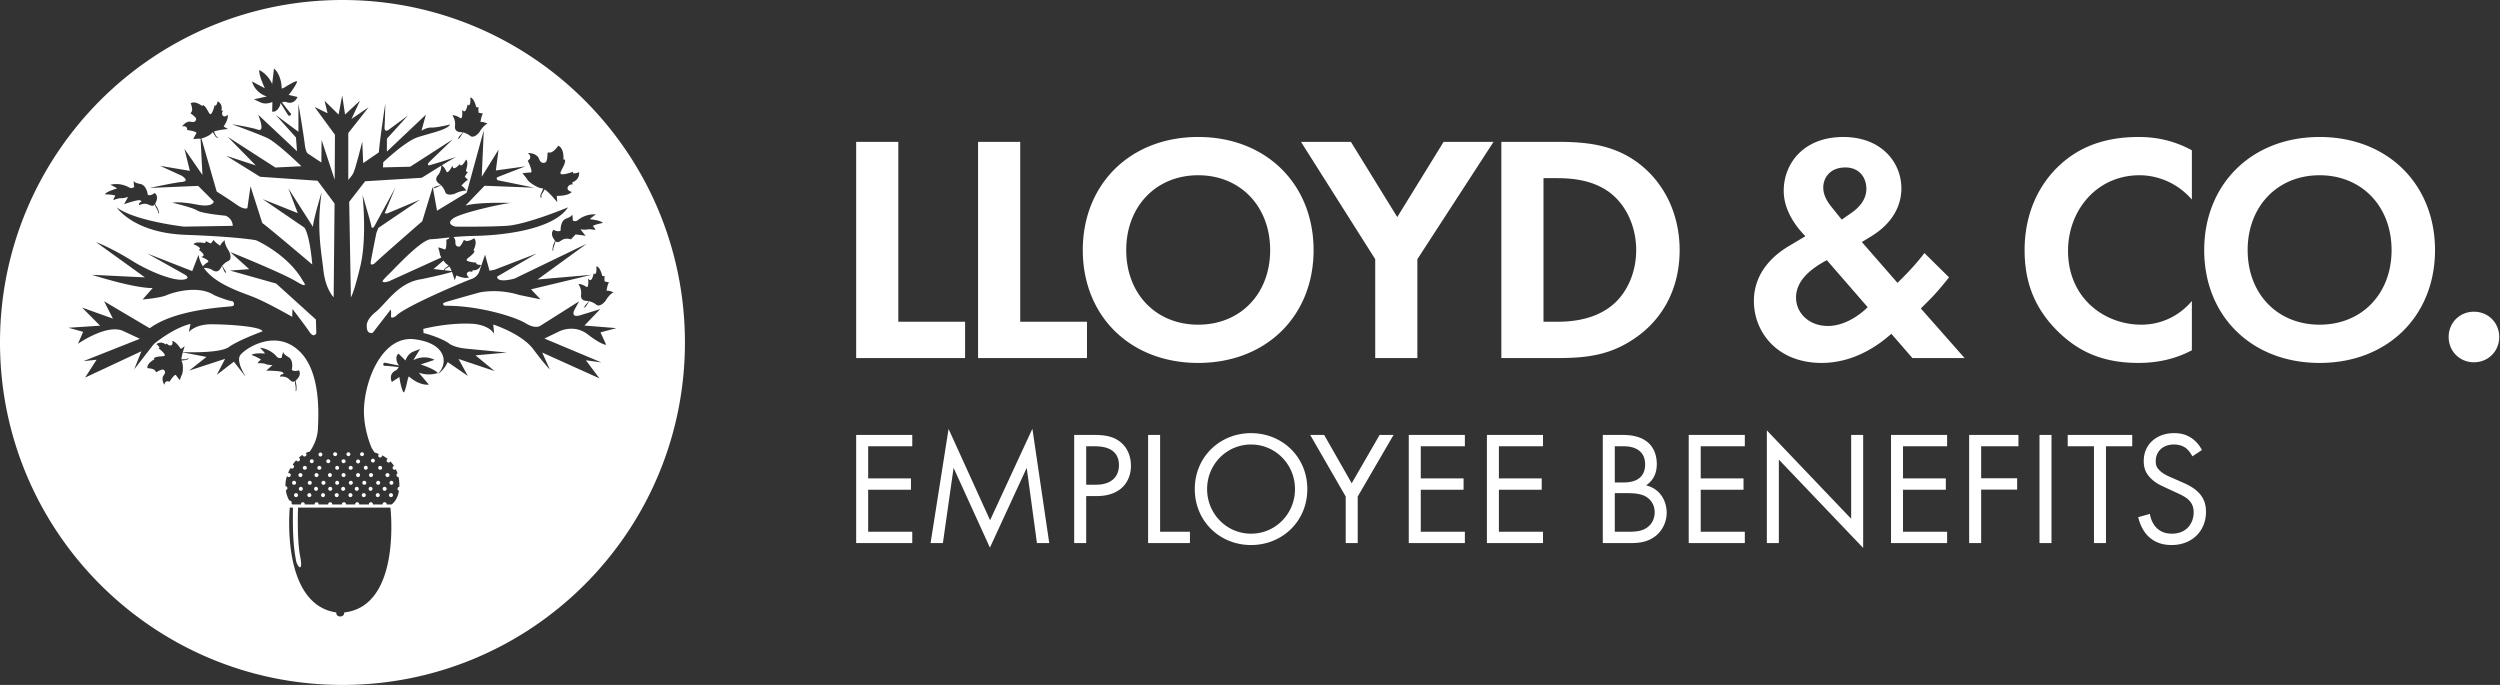
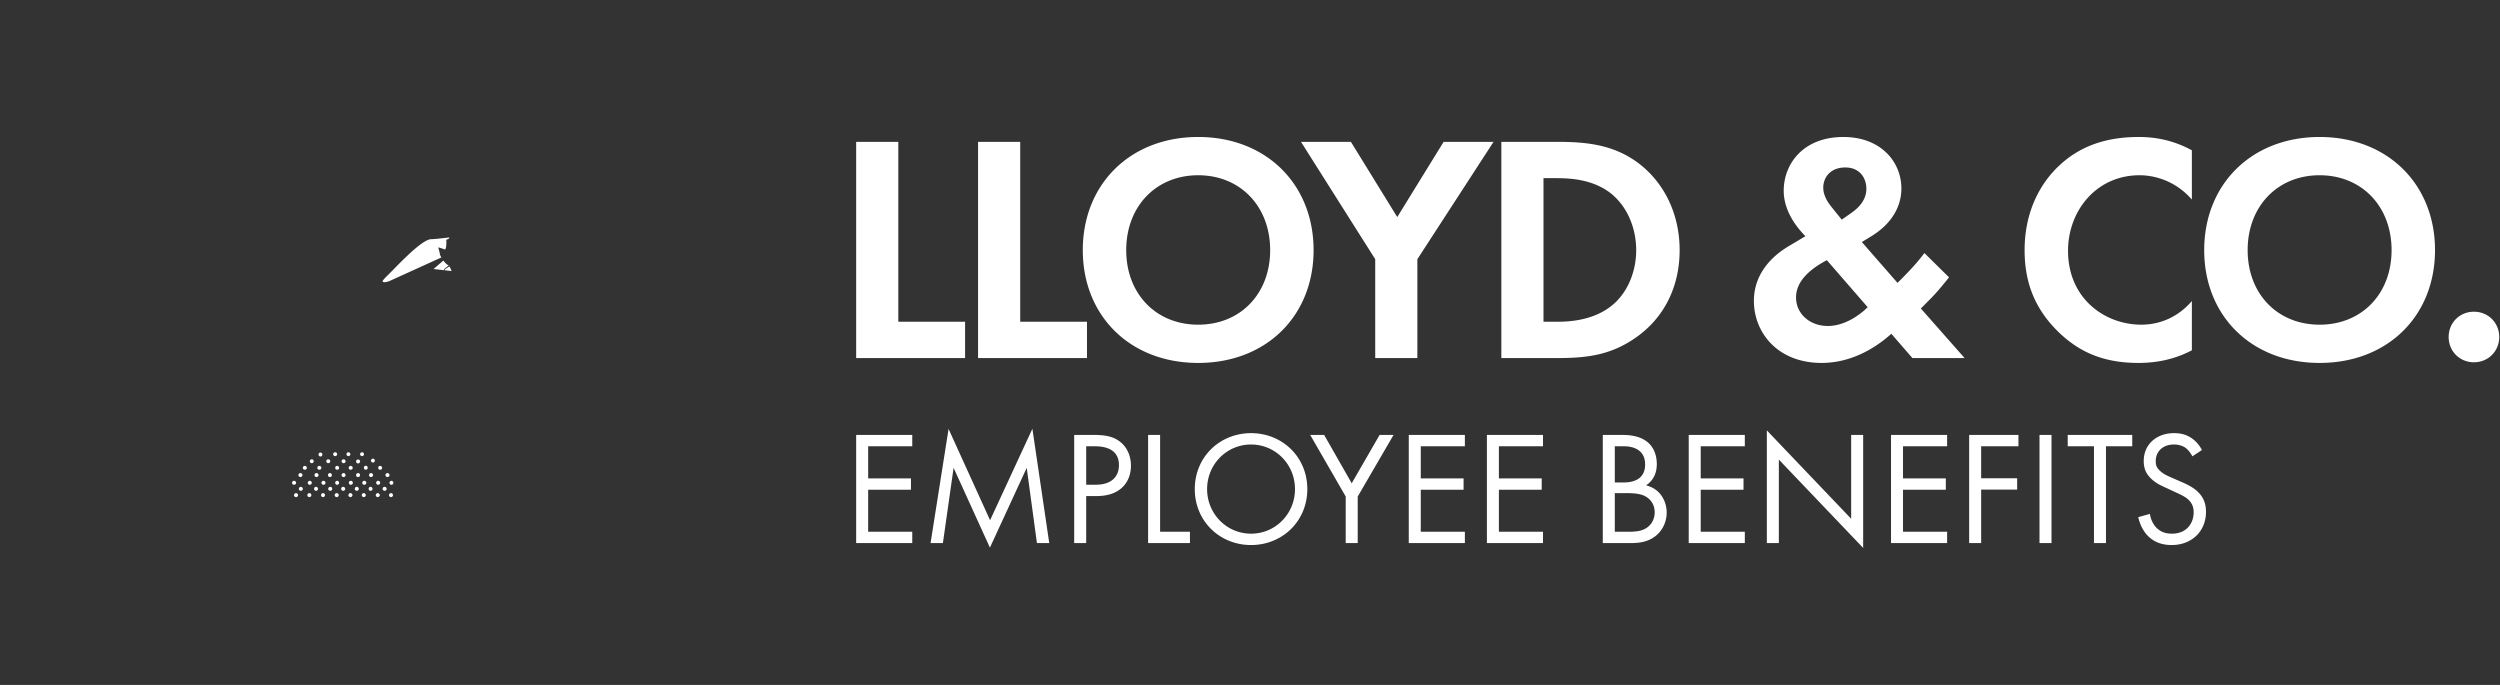
<svg xmlns="http://www.w3.org/2000/svg" fill="#fff" height="160" width="584" viewBox="0 0 584 160">
  <rect x="0" y="0" width="584" height="160" fill="#333333" stroke="none" />
-   <path d="M140.49 84.667l-3.631-.51 3.177 4.232-13.375-6.033 1.785 3.962s-1.15-1.111-3.873-4.743c-2.753-3.663-9.351-5.764-9.351-5.764l.213 2.162c-1.392-2.22-5.115-2.341-5.115-2.341-5.778-.3-11.438 1.2-11.438 1.2l.061.991c.756.06 4.63 1.381 5.901 2.371 1.24.99 3.843 1.231 3.843 1.231l9.713.931-7.323.66 4.448 3.662-8.411-2.822 2.178 3.963-4.721-3.242c-.726 1.711-2.027 2.642-2.36 2.852 2.633-2.552 2.057-7.235-5.327-8.165-7.412-.961-11.619 9.155-11.861 16.269-.151 4.834 1.816 9.155 1.816 9.155l.665 1.021h.001c.334.09.667.209.999.36a.48.48 0 00-.151.331c0 .27.181.48.453.48a.47.47 0 00.455-.48v-.03c.484.239.908.51 1.302.84-.153.061-.244.241-.244.39 0 .27.212.45.455.45.181 0 .333-.09.422-.27.304.331.607.691.849 1.08-.212.031-.333.212-.333.422 0 .269.179.449.453.449.121 0 .242-.06.304-.12.15.3.272.6.393.961a.477.477 0 00-.243.419c0 .241.212.452.455.452h.028c.063.239.092.48.122.72.061.57.09 1.081.061 1.56a.466.466 0 00-.423.48c0 .211.151.391.332.421-.332 2.341-1.724 3.212-1.724 3.212h-1.151v-.06c0-.27-.212-.45-.483-.45a.443.443 0 00-.454.45v.06h-2.269v-.06c0-.27-.213-.45-.455-.45-.271 0-.483.18-.483.45v.06h-2.271v-.06c0-.27-.21-.45-.454-.45-.271 0-.483.18-.483.45v.06h-2.149v-.06c0-.27-.212-.45-.484-.45a.444.444 0 00-.454.45v.06h-2.27v-.06c0-.27-.211-.45-.454-.45-.272 0-.484.18-.484.45v.06h-2.239v-.06c0-.27-.212-.45-.484-.45a.444.444 0 00-.453.45v.06h-2.3v-.06c0-.27-.182-.45-.455-.45a.444.444 0 00-.453.45v.06h-1.967s-.092-.06-.242-.24c.03-.06.059-.12.059-.21 0-.24-.211-.451-.483-.451h-.06c-.334-.54-.667-1.32-.818-2.431a.477.477 0 00.363-.45.47.47 0 00-.453-.48 6.255 6.255 0 01.363-2.372c.09.151.242.241.423.241a.465.465 0 00.454-.452.47.47 0 00-.454-.479c-.06 0-.121 0-.181.03.151-.45.363-.84.605-1.23.091.09.182.149.332.149a.47.47 0 00.455-.48c0-.21-.152-.39-.334-.421.273-.39.546-.72.849-1.05a.44.44 0 00.423.27c.242 0 .454-.21.454-.45 0-.18-.121-.331-.272-.421.302-.239.574-.48.877-.659.03.24.212.39.424.39a.476.476 0 00.484-.481.478.478 0 00-.152-.33c.212-.12.454-.21.666-.27.06-.03.121-.03.213-.03.765-.16 2.098-.25 3.61-.298-1.512.047-2.845.137-3.612.298.393-.51 1.877-2.612 1.966-5.614.152-3.481.576-12.967-4.175-17.71-5.538-5.553-12.588-.93-13.889.631-1.302 1.531 1.27 5.192 1.118 5.074-.15-.121-2.693-3.423-2.693-3.423l-3.995 3.061 1.938-3.722-8.383 2.732 4.026-3.182-5.529-1.063c-.159.573-.303 1.196-.318 1.639.208-.016.81-.046.991-.016.223.034.661-.401.658-.247-.004.158-.329.401-.689.424-.362.026-.949.132-.949.132a.499.499 0 00.065.191c.373.596.328 2.505.071 2.998-.26.487-.51 1.369-.51 1.369s-.583-.668-.882-1.144c-.298-.477-1.528 1.5-1.528 1.5l-.464-.108c-.685.021-.738.847-.738.847s-.882-1.305-.144-2.254c.741-.95-.167-1.321-.167-1.321-.438-.06-1.604.645-1.604.645l-.203-.322c-.345-.604-1.839-.634-1.839-.634-.2-1.175 1.631-2.083 1.631-2.083l-.148-.236c.73-.649 2.569-.258 2.576-.724.008-.469-1.486-1.633-1.486-1.633l.23-.109c-.027-.311-.723-.841-.723-.841 1.052-.715 1.843-.142 2.074.013.229.156.358-.222.358-.222.072.222.576.705 1.06.472.488-.232.2-1.016.2-1.016 1.007.176 2.016 1.898 2.016 1.898l.92-.659s-.23.639-.44 1.38c1.782.066 8.77.224 10.745-1.187 2.27-1.621 7.868-3.662 7.868-3.662-.273-1.141-8.08-1.65-11.953-1.65-3.873 0-5.265 1.83-5.265 1.83l.393-1.921c-4.266 1.05-8.593 4.743-8.593 4.743l-4.569 5.883 1.694-4.233-13.163 6.154 2.693-4.173-3.086.331 13.194-5.224-3.844-1.801c-3.814-1.8-10.621 2.973-10.621 2.973l1.209-2.793-3.419-.96 7.384-.481-4.206-4.232 7.202 2.582-2.059-4.052 10.653 6.303c6.233-4.622 18.518-4.953 19.306-5.163.787-.239.151-1.11.151-1.11-1.786-.3-4.418-1.471-4.418-1.471-3.632-2.372-9.472-.69-11.046 0-1.542.69-5.657 1.02-5.657 1.02l2.359-2.671c-4.417.06-14.191-3.092-14.191-3.092l12.376.6-11.439-8.254c.484.179 3.662 1.441 8.11 4.172 4.781 3.001 9.895 4.803 12.105 4.623 2.178-.21.634-1.141.634-1.141l-8.866-4.982 10.501 4.111 1.482-3.811c.142 1 .511 1.891 1.015 2.705.243-.325.673-.695 1.146-.974.692-.409-1.524-1.215-1.524-1.215l.341-.14c.749-.367-.836-1.474-.998-1.591.257.105.358-.21.358-.21-.017-.473-1.512-1.021-1.512-1.021.4-.709 2.333-.333 2.557-.284.219.052.354-.511.354-.511.069.199 1.139.597 1.139.597l.696-.867c-.071.375 1.488 1.414 1.488 1.414.26-.772 1.096-1.302 1.096-1.302-.158.443.349 1.667.801 2.315.455.654.876 2.109.054 2.503a4.394 4.394 0 00-1.487 1.16c.121.207.647.987.837 1.361.207.417-.034.267-.034.267s-.288-.24-.375-.465a32.922 32.922 0 00-.477-1.104 2.871 2.871 0 00-.182.282c-.257.476-.805 1.44-2.004.683-.777-.495-1.584-.556-2.057-.539 2.762 3.982 9.189 5.806 11.901 6.931 3.36 1.41 8.746 4.503 8.746 4.503l.06-1.831s2.905 3.752 3.965 5.342c1.089 1.592 1.604.301 1.604.301l-.091-3.182-9.289-8.404-10.773-3.032 4.478-.331-4.419-3.991c.726.269 12.166 4.921 15.372 6.843 3.269 2.011 1.635-.03 1.635-.03-3.48-6.273-10.985-9.574-10.985-9.574s-4.085-.811-16.432-1.261c-11.559-.421-15.674-5.764-16.127-6.424 4.326 3.241 15.734 4.502 15.734 4.502l11.378-.181c-.06-1.831-1.694-2.371-1.694-2.371s-5.477-.48-6.627-1.23c-1.15-.72-5.781-1.801-5.781-1.801s1.635-.361 5.629.419c4.025.781 4.025-.719 4.025-.719l-3.632-3.633-11.287.481s5.599-1.231 7.536-1.411c1.936-.21-.091-1.441-.091-1.441l-5.054-2.312 6.961 1.172-1.272-5.133 4.206 6.092-.437-8.488c-.058.006-.122.017-.167.014-.581-.034-1.535.113-1.535.113s.386-.841.714-1.333c.33-.487-2.102-.791-2.102-.791l-.098-.488c-.323-.638-1.136-.33-1.136-.33s.87-1.4 2.107-1.115c1.233.286 1.191-.732 1.191-.732-.132-.438-1.315-1.238-1.315-1.238l.222-.334c.432-.584-.188-2.011-.188-2.011 1.044-.701 2.708.639 2.708.639l.166-.245c.939.41 1.362 2.319 1.812 2.124.454-.199.923-2.112.923-2.112l.208.168c.287-.161.495-1.05.495-1.05 1.143.687.935 1.681.886 1.966-.049.285.37.248.37.248-.181.162-.431.847.008 1.204.434.36 1.059-.251 1.059-.251.272 1.028-.949 2.732-.949 2.732l1.037.581s-2.286.188-3.299.604c.106.192.394.746.446.931.06.225.67.45.522.517-.151.064-.529-.139-.707-.468-.182-.335-.537-.841-.537-.841a1.337 1.337 0 010-.001.515.515 0 00-.159.144c-.345.518-1.704 1.152-2.478 1.322l3.563 12.393s3.055 1.923 4.78 3.152c1.755 1.202 2.391.721 2.391.721l.726-5.103 2.753 8.585c1.423.992 11.682 9.696 11.682 9.696-.666-7.474-1.876-8.645-1.876-8.645l-9.715-6.634 8.201 3.272-2.209-5.793 5.779 9.035c-.18-.871 1.998-8.134 1.998-8.134-1.211 8.644-.06 13.807.424 18.28.515 4.442 2.391 6.273 2.391 6.273l.211-21.912-3.963-5.314-13.437-.93-7.867-4.892 6.869 2.25-6.567-6.693 11.136 7.174 6.083-.3s-5.689-5.554-8.05-6.634c-2.39-1.08-8.201-3.182-8.201-3.182s4.418.69 6.144 1.291c1.754.57 0-3.512 0-3.512l9.077 8.524-.242-3.211-4.719-5.254 5.296 3.934v-6.574s1.239 7.353 1.482 9.484c.271 2.102.755 2.192.755 2.192l3.118 2.07.06-5.251 3.057 9.275.06-10.507-4.75-6.483 3.025 1.47-.696-2.912 3.269 3.213.846-4.473.665 4.473 3.482-3.242-1.968 4.262 3.994-2.731-4.751 6.034v11.106c0-.391.637-.691 1.181-1.771.545-1.081 2.088-7.384 2.088-7.384l.212 5.073 3.661-2.522c.273-3.422 1.512-11.437 1.512-11.437s-.09 4.172-.18 5.494c-.091 1.35.847.75.847.75l4.598-3.392-4.9 5.403v3.002l9.107-8.615-1.028 3.751s1.118-.779 2.36-.749c1.241.059 4.357-.72 4.357-.72-.726 1.32-4.841 2.041-7.716 3.031-2.875.99-7.928 5.793-7.928 5.793l-.06 1.202 6.354-.152 9.986-6.423c-.575.541-5.175 4.953-5.598 5.403-.454.481-.091.72-.091.72 1.119-.239 5.87-1.801 6.445-1.979-.453.205-1.86 1.043-3.373 1.965.351.174.807.773 1.098 1.431.324.732 1.402-1.354 1.402-1.354l.095.351c.296.827 1.721-.807 1.721-.807-.159.252.16.395.16.395.476.037 1.201-1.366 1.201-1.366.664.477.058 2.333-.021 2.547-.08.214.469.414.469.414-.204.045-.734 1.05-.734 1.05l.783.788c-.363-.116-1.593 1.294-1.593 1.294.742.353 1.173 1.235 1.173 1.235-.425-.21-1.709.143-2.417.514-.708.369-2.213.607-2.511-.251-.229-.664-.61-1.235-.981-1.598-.215.093-1.058.518-1.464.66-.442.154-.26-.068-.26-.068s.276-.254.511-.315c.2-.049.938-.267 1.16-.335a3.23 3.23 0 00-.261-.213c-.445-.312-1.346-.968-.441-2.056.742-.89.802-1.905.8-2.249-2.194 1.34-4.566 2.83-4.566 2.83l-13.224.81-3.722 4.803.394 22.302s.605-.631 2.209-7.264c1.604-6.634.514-16.66.514-16.66s1.967 6.605 2.058 7.295c.061.72.605.21.605.21l4.993-9.186-2.481 5.973.544.061 7.716-3.242-9.743 6.604-.454 1.171s-1.21 5.943-1.331 6.873c-.121.901.816.331.816.331 1.453-1.44 11.227-9.936 11.227-9.936l2.451-8.014.998 5.553 6.93-4.202 3.995-14.589-.484 10.866 3.933-6.333-.635 4.862 6.899-.96s-5.961 2.282-6.476 2.521c-.544.21.031.721.031.721l8.502 1.74-11.589-.45-4.448 4.624c3.116-.841 10.077-.632 10.621-.601-1.24 0-11.56 2.221-13.496 3.602-1.936 1.41.545 1.921.545 1.921s7.14.09 11.892-.181c4.751-.3 14.374-4.321 14.374-4.321-3.571 5.492-16.371 6.574-21.606 6.663a68.272 68.272 0 00-5.139.278c.264.297.467.682.443 1.161-.068 1.283.956 1.062.956 1.062.427-.21 1.025-1.543 1.025-1.543l.378.165c.678.326 2.013-.551 2.013-.551.901.919-.163 2.825-.163 2.825l.28.124c-.249 1.009-2.114 1.778-1.834 2.195.28.42 2.315.545 2.315.545l-.137.236c.215.259 1.158.308 1.158.308-.495 1.264-1.543 1.236-1.842 1.236-.299.004-.182.418-.182.418-.2-.155-.941-.279-1.228.221-.288.503.45 1.017.45 1.017-.999.458-2.951-.458-2.951-.458l-.405 1.141s-.278-1.03-.643-1.988c-1.47.562-7.112 1.724-7.112 1.724-5.416.749-8.172 5.612-10.653 7.624-2.481 2.011-2.117 3.362-2.117 3.362-.061 2.041 1.392 1.53 1.392 1.53l4.206-5.432c.121.39.061 1.321.061 1.321-.213 1.14 1.149.209 1.149.209 1.846-2.131 16.039-8.104 17.552-8.614 1.482-.48 1.876-1.682 1.876-1.682l1.391-4.051 1.03 3.751 1.149-.209 9.895-3.812-9.259 5.402c0 1.651 4.085.451 4.085.451l16.854-8.134-11.559 8.404.273-.061 12.406-1.08-14.132 3.392 2.209 2.341-4.962-1.021c-5.023-1.56-9.23-.6-9.23-.6s-7.414 2.041-8.23 2.372c-.817.3.031.75.031.75 7.958-.09 16.521 2.611 18.911 4.082 2.392 1.471 3.48.57 3.48.57l9.018-5.702-1.12 2.041c-.877 2.011 1.362 1.23 1.362 1.23l4.689-1.44-3.69 3.842 7.475.6-3.722.99 1.331 2.912c-.061 0-1.211-.029-4.298-2.432-3.147-2.46-6.596-.749-6.596-.749l-3.541 1.711 13.315 5.583zm-40.309 5.178s-2.092.373-4.675-1.92c0 0-.201.353-.277.754-.079.402-.574 2.744-.884 2.961-.307.214-1.003-2.702-1.027-3.573l-1.788 1.164s-.963-1.921 1.078-2.777c0 0 .355-.353.512-.705-.644-.068-3.1-.335-3.341-.297-.28.045-.461-.836.261-.701.616.12 2.579.528 3.146.645a.303.303 0 00-.086-.168c-.359-.377-.93-1.993 0-2.608l.071.066 1.549 1.523s.43-1.559 1.921-2.118l1.49-.564-1.59 2.631s2.308-1.452 4.972-.098l-3.246 1.078s3.359 1.091 3.994 1.996c0 0-2.026.802-4.451-.091l2.371 2.802zm-19.767 53.222s.065.924-.93.934c-.994.008-.946-.934-.946-.934-13.074-1.965-10.846-24.49-10.846-24.49h.743c-.149 8.13.445 10.685.693 12.245.248 1.56 1.782 3.205.991-.823-.792-4.029-.495-11.422-.495-11.422h21.58s2.674 22.967-10.79 24.49zM65.427 88.001c-.02-.477.481-.571.481-.571s.578 0 .171-.424c-.411-.424-3.887-.424-3.887-.424l1.468-1.291s-1.13-.015-1.633-.256c-.5-.239-1.84-.184-1.84-.184.115-.37.762-.809.762-.809-.296-.406-2.191-1.125-2.191-1.125.594-.535 3.14-.331 3.14-.331-.114-.297-1.172-1.347-1.172-1.347 2.095.225 3.401 1.456 3.918 2.064.522.607 1.191.239 1.191.239-.052-.307.296-1.234.348-1.365-.018.086-.038.526 1.173 1.22 1.359.772.799 3.001.799 3.001.669.533 1.671.094 1.671.094.707 1.197-.518 2.172-.741 2.394l-.018.019c.007.247.033.533.109.746.174.499.061 1.558.061 1.558s-.239.359-.178.055c.06-.303.03-1.004-.11-1.556a1.567 1.567 0 01-.007-.691c.045-.229.117-.379.117-.379l.017-.176.001-.005-.018.181s-.072.15-.117.379c-.247.199-.647.349-1.362-.39-.875-.901-2.153-.626-2.153-.626zM27.344 44.033c-.208-.24-1.558-.875-1.558-.875 2.047-.487 3.692.236 4.388.635.696.397 1.203-.172 1.203-.172-.166-.293-.141-1.419-.141-1.419 0 .017.016.498 1.525.769 1.539.277 1.77 2.563 1.77 2.563.81.276 1.603-.473 1.603-.473 1.075.889.252 2.221.119 2.502a.485.485 0 01-.012.023c.087.232.207.491.356.667.333.414.586 1.449.586 1.449s-.103.416-.148.108c-.045-.303-.313-.952-.632-1.429a1.614 1.614 0 01-.241-.649c-.163.271-.492.547-1.415.09-1.128-.555-2.24.131-2.24.131-.18-.443.258-.698.258-.698s.544-.195.015-.453c-.53-.263-3.797.897-3.797.897l.941-1.704s-1.075.361-1.626.304c-.553-.06-1.794.439-1.794.439-.018-.382.444-1.017.444-1.017-.42-.281-2.448-.327-2.448-.327.378-.702 2.844-1.361 2.844-1.361zm33.241-27.665s1.983.908 2.996 3.264l.42-3.631s1.71 1.249 1.809 4.69c0 0 .397-.098.745-.32.344-.221 2.401-1.475 2.773-1.399.37.072-1.291 2.577-1.907 3.193l2.08.492s-.745 2.014-2.776 1.129c0 0-.496-.011-.859.12.397.522 1.88 2.457 2.073 2.608.223.169-.295.908-.692.292-.338-.525-1.384-2.217-1.691-2.709a.31.31 0 00-.068.18c-.023.514-.817 2.037-1.907 1.793v-.101l.049-2.161s-1.438.762-2.871.075l-1.437-.686 3.022-.664s-2.651-.664-3.491-3.513l3.018 1.596s-1.51-3.168-1.286-4.248zm46.926 11.2c.666.443.443-1.892.443-1.892l.273.245c.696.54 1.017-1.595 1.017-1.595 0 .292.348.244.348.244.421-.221.272-1.794.272-1.794.817.053 1.308 1.944 1.362 2.162.049.221.617.101.617.101-.149.146-.049 1.275-.049 1.275l1.088.249c-.37.097-.643 1.939-.643 1.939.817-.098 1.661.416 1.661.416-.473.049-1.362 1.033-1.758 1.72-.397.69-1.537 1.696-2.254 1.13a4.353 4.353 0 00-1.7-.826c-.132.201-.607 1.004-.869 1.335-.291.368-.261.086-.261.086s.098-.364.265-.536c.139-.146.635-.716.789-.898a1.99 1.99 0 00-.328-.045c-.544-.025-1.661-.096-1.487-1.5.174-1.401-.62-2.432-.62-2.432.348-.119 1.165.173 1.834.616zm15.785 8.168s2.08-.075 2.636 1.4c.556 1.475 1.597.725 1.597.725.374-.443.385-2.222.385-2.222h.508c.915.034 1.981-1.598 1.981-1.598 1.46.589 1.214 3.245 1.214 3.245h.371c.223 1.254-1.486 3.016-.968 3.351.522.331 2.864-.518 2.864-.518l-.038.334c.369.184 1.448-.221 1.448-.221.072 1.658-1.116 2.135-1.448 2.285-.337.146 0 .552 0 .552-.299-.076-1.188.145-1.264.847-.076.698 1.003.92 1.003.92-.893.995-3.53.923-3.53.923l.114 1.47s-1.789-2.229-2.932-2.986c-.128.239-.51.926-.67 1.111-.191.221-.002 1.005-.177.896-.174-.112-.223-.642 0-1.058.223-.417.507-1.137.507-1.137a.671.671 0 00-.257-.064c-.931.004-3.045-1.365-3.419-1.992-.371-.627-1.188-1.513-1.188-1.513s1.153-.184 1.894-.184c.742 0-.631-2.724-.631-2.724l.446-.442c.446-.774-.446-1.4-.446-1.4zm15.898 14.353s-1.23.847-1.392 1.118c0 0 2.541.247 3.034.873 0 0-1.993.38-2.357.725 0 0 .56.551.605.931 0 0-1.308-.286-1.842-.139-.536.15-1.657-.03-1.657-.03l1.218 1.524s-1.255-.222-2.351-.32l-1.083 1.152s-1.211-.494-2.233.241c-.827.599-1.198.389-1.406.149 0 .195-.027.44-.132.676-.235.522-.389 1.204-.383 1.516.004.308-.162-.087-.162-.087s.071-1.061.332-1.524c.115-.198.19-.473.239-.716-.004-.007-.012-.014-.015-.022-.178-.255-1.21-1.43-.307-2.488 0 0 .912.612 1.664.203 0 0-.154-2.293 1.317-2.818 1.472-.525 1.372-1.009 1.372-1.009s.216 1.103.104 1.422c0 0 .59.476 1.209-.03.621-.507 2.123-1.49 4.226-1.347zm2.091 14.374c-.146.146-.048 1.276-.048 1.276l1.089.248c-.371.096-.643 1.938-.643 1.938.817-.096 1.656.418 1.656.418-.469.048-1.361 1.031-1.755 1.722-.396.686-1.536 1.692-2.254 1.13a4.373 4.373 0 00-1.698-.826c-.137.206-.613 1.005-.871 1.335-.291.364-.26.083-.26.083s.098-.364.264-.537c.14-.141.632-.712.791-.897a2.078 2.078 0 00-.328-.045c-.546-.026-1.662-.097-1.488-1.496.174-1.4-.62-2.432-.62-2.432.348-.124 1.165.169 1.83.612.67.443.447-1.891.447-1.891l.273.247c.696.54 1.017-1.599 1.017-1.599 0 .297.344.248.344.248.424-.22.273-1.792.273-1.792.817.049 1.312 1.939 1.362 2.16.053.222.619.098.619.098zM79.999 0C35.817 0 0 35.818 0 79.999 0 124.182 35.817 160 79.999 160c44.183 0 80.002-35.818 80.002-80.001C160.001 35.818 124.182 0 79.999 0z" />
  <path d="M412.737 126.864v-26.323l19.694 20.642v-19.582h2.804V128l-19.696-20.642v19.506h-2.802zm-195.356 0l4.204-26.664 9.697 21.324 9.883-21.363 3.94 26.703h-2.877l-2.387-17.575-8.597 18.634-8.485-18.634-2.499 17.575h-2.879zM512.14 106.6c-.34-.683-.91-1.439-1.477-1.893-.492-.378-1.402-.872-2.84-.872-2.5 0-4.242 1.553-4.242 3.902 0 .985.264 1.552.947 2.196.756.758 1.702 1.175 2.651 1.592l2.424 1.06c1.476.643 2.84 1.325 3.9 2.386 1.289 1.288 1.818 2.765 1.818 4.583 0 4.659-3.445 7.765-7.992 7.765-1.666 0-3.748-.342-5.492-2.046-1.249-1.213-2.006-2.954-2.347-4.47l2.727-.757c.19 1.326.795 2.461 1.514 3.22 1.1 1.098 2.35 1.401 3.637 1.401 3.447 0 5.075-2.461 5.075-5 0-1.135-.34-2.12-1.25-2.955-.719-.681-1.705-1.135-3.03-1.741l-2.273-1.061c-.984-.454-2.235-.985-3.37-2.083-1.099-1.06-1.742-2.235-1.742-4.128 0-3.901 2.991-6.516 7.082-6.516 1.553 0 2.803.303 4.053 1.138 1.022.681 1.894 1.704 2.462 2.802l-2.235 1.477zm-233.037 7.65c0-7.535 5.871-13.067 13.144-13.067 7.271 0 13.143 5.532 13.143 13.067 0 7.5-5.834 13.069-13.143 13.069-7.311 0-13.144-5.569-13.144-13.069zm200.128-12.649v25.263h-2.802v-25.263h2.802zm-100.27 0c1.4 0 3.938.114 5.794 1.591.795.606 2.272 2.159 2.272 5.226 0 1.251-.264 3.446-2.5 4.962 3.522.87 4.811 3.939 4.811 6.363 0 2.424-1.212 4.393-2.575 5.453-2.008 1.592-4.318 1.668-6.061 1.668h-6.288v-25.263h4.547zm-123.446 0c2.537 0 4.658.304 6.362 1.78 1.856 1.591 2.311 3.825 2.311 5.416 0 3.56-2.235 7.083-7.993 7.083h-2.461v10.984h-2.804v-25.263h4.585zm86.68 2.652h-10.303v7.499h10v2.651h-10v9.81h10.303v2.651h-13.106v-25.263h13.106v2.652zm65.395 0h-10.302v7.499h9.998v2.651h-9.998v9.81h10.302v2.651h-13.106v-25.263h13.106v2.652zm84.366 0v22.611h-2.803v-22.611h-6.136v-2.652h15.074v2.652h-6.135zm-177.596 11.74l-8.295-14.392h3.257l6.439 11.287 6.514-11.287h3.258l-8.369 14.392v10.871h-2.804v-10.871zm46.087-11.74h-10.304v7.499h10.001v2.651h-10.001v9.81h10.304v2.651h-13.106v-25.263h13.106v2.652zm-89.446-2.652v22.612h6.969v2.651h-9.771v-25.263h2.802zm200.508 2.652h-8.711v7.462h8.408v2.649h-8.408v12.5h-2.803v-25.263h11.514v2.652zm-258.405 0h-10.301v7.499h9.999v2.651h-9.999v9.81h10.301v2.651H200v-25.263h13.104v2.652zm241.743 0h-10.302v7.499h10v2.651h-10v9.81h10.302v2.651h-13.104v-25.263h13.104v2.652zm-172.866 9.997c0 5.796 4.584 10.417 10.266 10.417s10.263-4.621 10.263-10.417c0-5.794-4.581-10.415-10.263-10.415-5.682 0-10.266 4.621-10.266 10.415zm95.236 9.963h3.22c1.628 0 3.219-.115 4.432-1.062.985-.718 1.665-1.968 1.665-3.484 0-2.007-1.173-3.18-2.157-3.711-.947-.531-2.274-.758-4.281-.758h-2.879v9.015zm-301.755-9.019c-.272 0-.454.211-.454.481 0 .24.182.449.454.449a.462.462 0 00.454-.449.47.47 0 00-.454-.481zm-6.294 0a.477.477 0 00-.484.481c0 .24.212.449.484.449a.462.462 0 00.454-.449.47.47 0 00-.454-.481zm22.18 0a.476.476 0 00-.482.481c0 .24.211.449.482.449a.463.463 0 00.455-.449.471.471 0 00-.455-.481zm-6.354 0a.477.477 0 00-.484.481c0 .24.212.449.484.449a.463.463 0 00.455-.449.471.471 0 00-.455-.481zm-3.147 0a.47.47 0 00-.453.481c0 .24.21.449.453.449.273 0 .485-.209.485-.449a.477.477 0 00-.485-.481zm-3.177 0a.477.477 0 00-.484.481c0 .24.212.449.484.449a.462.462 0 00.453-.449c0-.27-.211-.481-.453-.481zm9.561.93c.273 0 .485-.209.485-.449a.477.477 0 00-.485-.481c-.241 0-.452.211-.452.481 0 .24.211.449.452.449zm-15.976-.93a.471.471 0 00-.454.481c0 .24.212.449.454.449.272 0 .484-.209.484-.449a.477.477 0 00-.484-.481zm17.581-.539c.271 0 .483-.21.483-.452a.476.476 0 00-.483-.48.47.47 0 00-.454.48c0 .242.211.452.454.452zm-3.268-.932c-.273 0-.454.211-.454.48 0 .242.181.452.454.452.242 0 .453-.21.453-.452a.47.47 0 00-.453-.48zm-9.412 0a.477.477 0 00-.484.48c0 .242.212.452.484.452.243 0 .454-.21.454-.452a.47.47 0 00-.454-.48zm6.174 0a.47.47 0 00-.454.48c0 .242.212.452.454.452.272 0 .484-.21.484-.452a.477.477 0 00-.484-.48zm-3.177 0a.47.47 0 00-.454.48c0 .242.211.452.454.452.271 0 .483-.21.483-.452a.476.476 0 00-.483-.48zm-6.325 0c-.273 0-.453.211-.453.48 0 .242.18.452.453.452.242 0 .454-.21.454-.452a.47.47 0 00-.454-.48zm-3.54 0a.476.476 0 00-.484.48c0 .242.211.452.484.452.241 0 .453-.21.453-.452a.47.47 0 00-.453-.48zm2.088-1.41a.477.477 0 00-.485.48c0 .241.212.451.485.451.241 0 .453-.21.453-.451a.47.47 0 00-.453-.48zm19.063.931c.273 0 .452-.21.452-.451 0-.269-.179-.48-.452-.48a.47.47 0 00-.453.48c0 .241.21.451.453.451zm-15.886-.931a.47.47 0 00-.454.48c0 .241.211.451.454.451.272 0 .484-.21.484-.451a.477.477 0 00-.484-.48zm-6.385.48a.477.477 0 00-.484-.48.47.47 0 00-.455.48c0 .241.212.451.455.451.272 0 .484-.21.484-.451zm9.592-.48c-.271 0-.454.211-.454.48 0 .241.183.451.454.451.244 0 .454-.21.454-.451a.47.47 0 00-.454-.48zm9.593.931c.242 0 .453-.21.453-.451a.47.47 0 00-.453-.48.477.477 0 00-.484.48c0 .241.212.451.484.451zm-6.385-.931a.476.476 0 00-.483.48c0 .241.212.451.483.451.242 0 .454-.21.454-.451a.47.47 0 00-.454-.48zm3.117 0a.47.47 0 00-.454.48c0 .241.212.451.454.451.273 0 .485-.21.485-.451a.477.477 0 00-.485-.48zm168.649.915h2.311c3.332 0 5.34-1.666 5.34-4.582 0-4.015-3.75-4.393-5.568-4.393h-2.083v8.975zm123.483-.529h2.122c1.477 0 4.961-.303 4.961-4.205 0-4.165-4.09-4.241-4.886-4.241h-2.197v8.446zm-286.716-1.256c.273 0 .485-.211.485-.452a.476.476 0 00-.485-.479.47.47 0 00-.453.479c0 .241.212.452.453.452zm-3.843-.931a.47.47 0 00-.454.479c0 .241.212.452.454.452.273 0 .485-.211.485-.452a.476.476 0 00-.485-.479zm-6.384 0a.476.476 0 00-.485.479c0 .241.212.452.485.452a.464.464 0 00.453-.452.47.47 0 00-.453-.479zm3.358 0a.47.47 0 00-.453.479c0 .241.212.452.453.452.272 0 .484-.211.484-.452a.476.476 0 00-.484-.479zm-9.713 0a.47.47 0 00-.454.479c0 .241.212.452.454.452.273 0 .485-.211.485-.452a.476.476 0 00-.485-.479zm3.147.931a.444.444 0 00.453-.452c0-.269-.181-.479-.453-.479a.47.47 0 00-.454.479c0 .241.212.452.454.452zm-6.869 0a.465.465 0 00.454-.452.47.47 0 00-.454-.479.475.475 0 00-.484.479c0 .241.211.452.484.452zm4.388-2.612a.463.463 0 00-.455.451c0 .269.212.449.455.449.272 0 .484-.18.484-.449 0-.242-.212-.451-.484-.451zm4.175 0a.444.444 0 00-.454.451c0 .269.183.449.454.449.244 0 .454-.18.454-.449a.462.462 0 00-.454-.451zm-7.564 0a.463.463 0 00-.455.451c0 .269.212.449.455.449.271 0 .483-.18.483-.449 0-.242-.212-.451-.483-.451zm17.61.9c.243 0 .455-.18.455-.449a.463.463 0 00-.455-.451.443.443 0 00-.453.451c0 .269.181.449.453.449zm-3.357-.93a.463.463 0 00-.455.449.47.47 0 00.455.481c.271 0 .453-.21.453-.481a.444.444 0 00-.453-.449zm-3.995.481c0 .269.211.449.453.449.273 0 .485-.18.485-.449 0-.242-.212-.451-.485-.451a.462.462 0 00-.453.451zm2.178-1.952a.463.463 0 00-.453.45c0 .27.212.481.453.481a.477.477 0 00.484-.481c0-.24-.212-.45-.484-.45zm-10.803-.03a.444.444 0 00-.453.451c0 .239.212.449.453.449.273 0 .455-.21.455-.449 0-.271-.182-.451-.455-.451zm4.327.451c0-.271-.211-.451-.484-.451a.444.444 0 00-.454.451c0 .239.212.449.454.449.273 0 .484-.21.484-.449zm3.118-.451c-.273 0-.485.18-.485.451 0 .239.212.449.485.449.241 0 .453-.21.453-.449a.444.444 0 00-.453-.451zm6.839-.15a.464.464 0 00-.455.45c0 .27.212.45.455.45.272 0 .453-.18.453-.45 0-.24-.181-.45-.453-.45zm-12.256-.51c.242 0 .453-.211.453-.481a.462.462 0 00-.453-.45.462.462 0 00-.453.45c0 .27.211.481.453.481zm3.903-.541c0-.24-.212-.45-.454-.45-.272 0-.484.21-.484.45 0 .24.212.451.484.451a.464.464 0 00.454-.451zm3.087 0c0-.24-.212-.45-.453-.45a.445.445 0 00-.456.45c0 .24.183.451.456.451a.464.464 0 00.453-.451zm3.177 0c0-.24-.181-.45-.453-.45a.464.464 0 00-.455.45c0 .24.212.451.455.451a.444.444 0 00.453-.451zm221.829-47.672c0 15.372-11.054 26.352-26.957 26.352-15.901 0-26.956-10.98-26.956-26.352C252.94 43.056 263.995 32 279.896 32c15.903 0 26.957 11.056 26.957 26.427zm148.442 6.36c-3.03 3.787-4.013 4.696-5.453 6.134l-1.136 1.136 10.223 11.585h-12.192l-4.921-5.678c-2.347 2.118-8.255 6.815-16.279 6.815-10.375 0-15.828-7.194-15.828-14.464 0-7.496 5.831-11.433 8.103-12.796l3.936-2.347c-1.741-1.742-5.072-5.68-5.072-10.603 0-6.283 4.543-12.569 13.932-12.569 8.785 0 13.555 5.83 13.555 12.04 0 3.636-1.74 7.95-7.118 11.206l-2.12 1.289 8.33 9.541c3.406-3.333 5.224-5.528 6.284-6.968l5.756 5.679zm56.725 17.038c-3.028 1.59-7.043 2.954-12.495 2.954-8.86 0-14.235-3.03-18.476-7.044-5.83-5.603-8.102-11.887-8.102-19.308 0-9.162 3.786-15.749 8.102-19.763C486.122 33.894 492.408 32 499.6 32c3.559 0 7.801.606 12.42 3.104v11.511c-4.619-5.3-10.374-5.679-12.192-5.679-10.147 0-16.735 8.329-16.735 17.643 0 11.206 8.632 17.265 17.114 17.265 4.695 0 8.86-2.045 11.813-5.529v11.51zm56.798-23.398c0 15.372-11.058 26.352-26.959 26.352-15.902 0-26.956-10.98-26.956-26.352 0-15.371 11.054-26.427 26.956-26.427 15.901 0 26.959 11.056 26.959 26.427zm9.093 14.387c3.333 0 5.905 2.574 5.905 5.906s-2.572 5.907-5.905 5.907c-3.332 0-5.906-2.575-5.906-5.907s2.574-5.906 5.906-5.906zm-339.59-39.678v42.026h15.597v8.48h-25.442V33.136h9.845zm125.568 0c7.042 0 13.175.758 18.779 4.922 6.134 4.62 9.692 11.965 9.692 20.369 0 8.405-3.483 15.674-10.147 20.369-5.906 4.166-11.435 4.846-18.476 4.846h-13.024V33.136h13.176zm-154.045 0v42.026h15.598v8.48H200V33.136h9.844zm111.407 27.412l-17.342-27.412h11.662l10.827 17.569 10.83-17.569h11.66l-17.793 27.412v23.094h-9.844V60.548zm105.496.226c-3.861 2.045-7.193 4.846-7.193 8.709 0 3.785 3.179 6.663 7.421 6.663 4.088 0 7.646-2.726 9.312-4.391l-9.54-10.981zm131.924-2.347c0-10.222-6.968-17.491-16.812-17.491-9.844 0-16.809 7.269-16.809 17.491s6.965 17.417 16.809 17.417c9.844 0 16.812-7.195 16.812-17.417zm-261.963 0c0-10.222-6.968-17.491-16.812-17.491-9.843 0-16.811 7.269-16.811 17.491s6.968 17.417 16.811 17.417c9.844 0 16.812-7.195 16.812-17.417zm63.849 16.735h3.029c2.498 0 7.951-.151 12.343-3.332 4.014-2.878 6.284-8.027 6.284-13.403 0-5.299-2.195-10.45-6.208-13.479-4.089-3.028-9.087-3.331-12.419-3.331h-3.029v33.545zM89.411 65.755c.242.421 1.543-.09 1.543-.09l12.146-5.522c-.196-.34-.336-.652-.359-.843-.07-.593-.393-1.519-.393-1.519s.923.236 1.484.48c.556.24.427-2.251.427-2.251l.479-.187a.705.705 0 00.264-.353c-1.744.179-3.09.364-4.335.411-2.36.119-8.533 6.933-10.106 8.434-1.574 1.532-1.15 1.44-1.15 1.44zm14.731-3.003c-.121.046-.211.237-.283.379l1.642.181c-.165-.416-.344-.808-.523-1.074-.198.131-.667.442-.836.514zm-.449.361a.85.85 0 01.365-.515c.269-.184.646-.503.738-.578a.506.506 0 00-.155-.115c-.314-.136-.715-.563-1.069-1.041l-2.299 1.98 2.42.269zM430.23 51.309l2.272-1.589c2.726-1.895 3.483-3.939 3.483-5.604 0-2.499-1.515-4.998-4.922-4.998-3.559 0-5.149 2.423-5.149 4.694 0 1.895 1.061 3.483 2.12 4.771l2.196 2.726z" />
</svg>